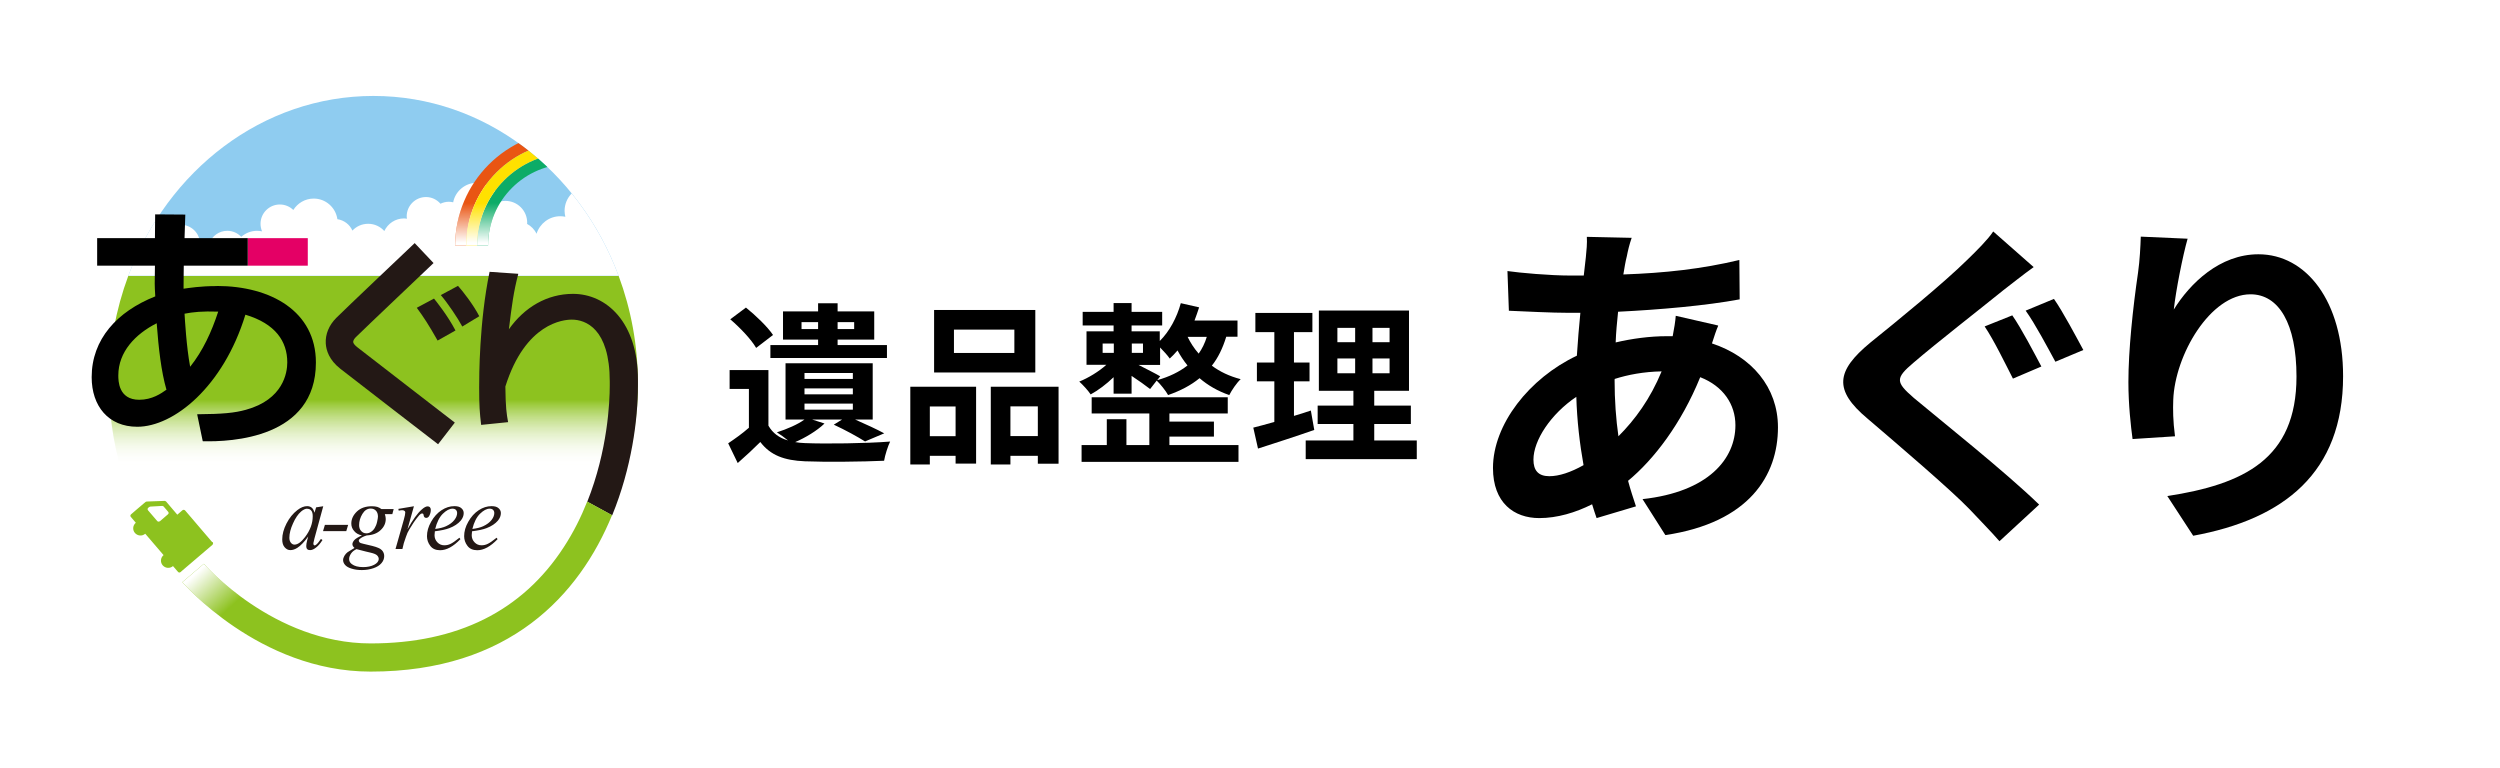
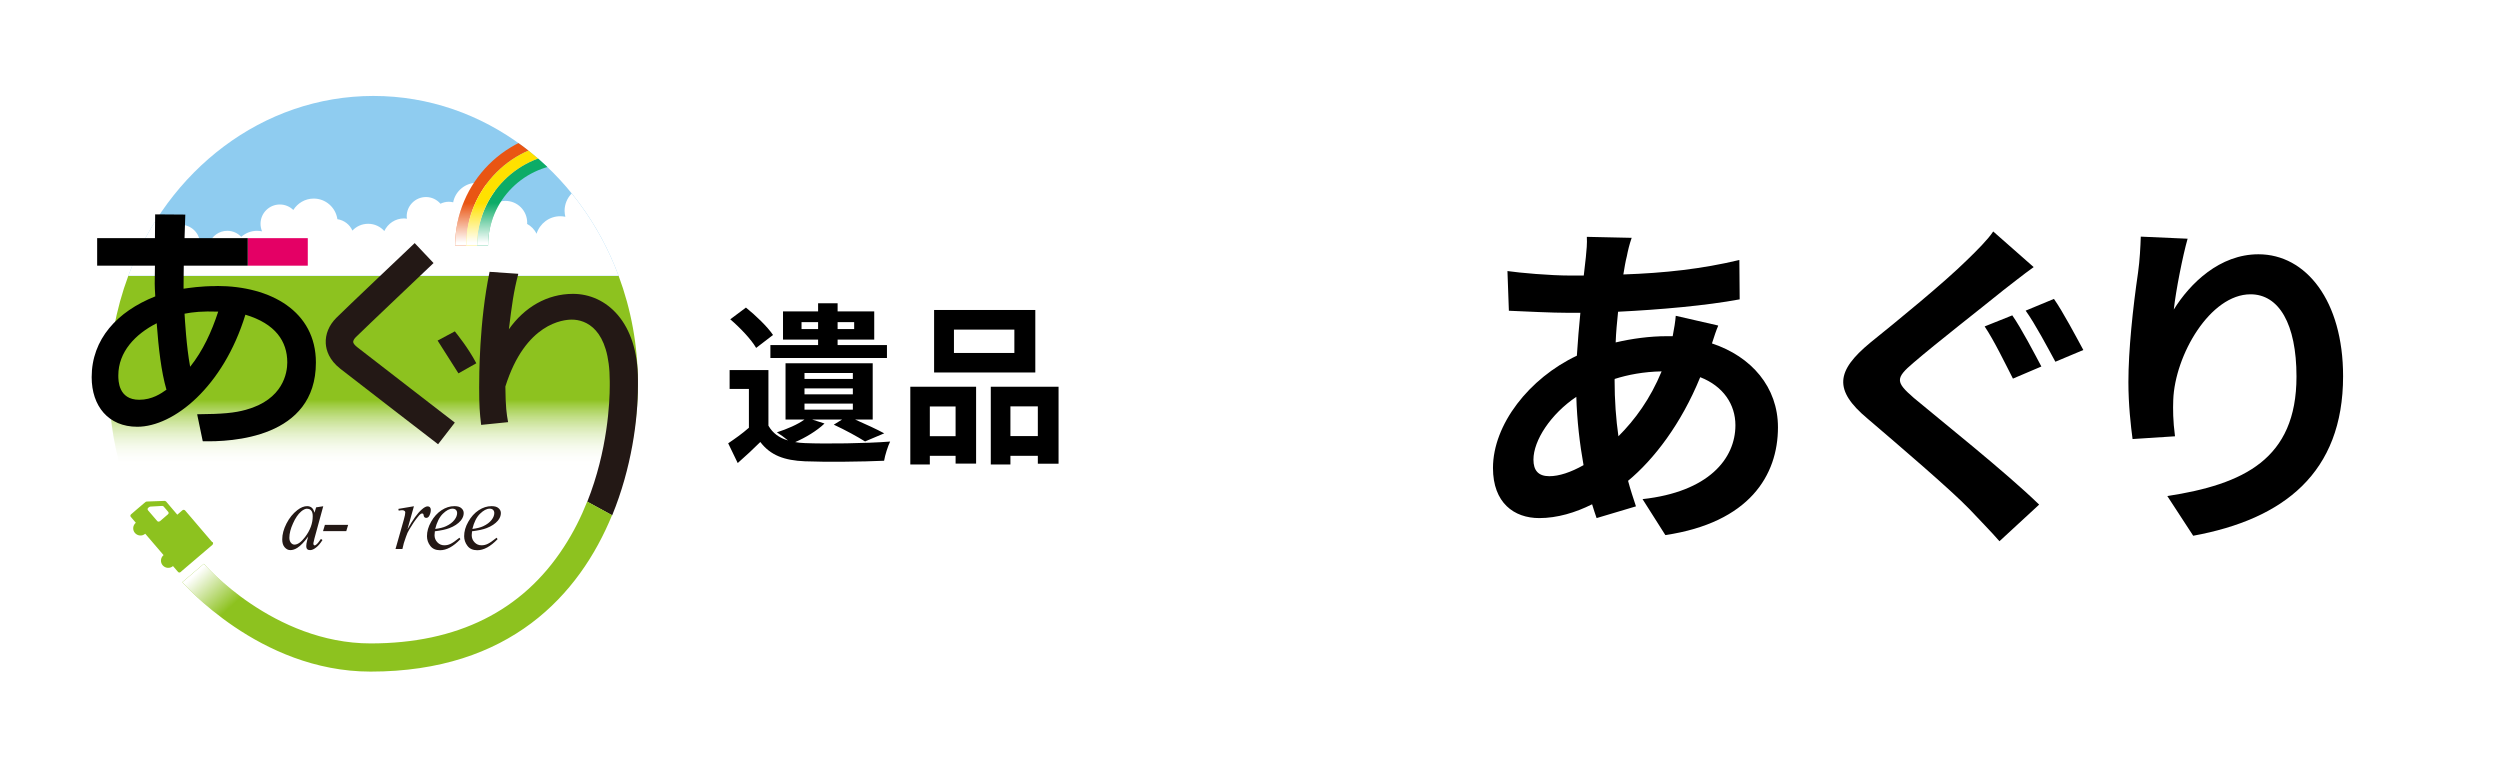
<svg xmlns="http://www.w3.org/2000/svg" viewBox="0 0 228 70">
  <defs>
    <style>.h{fill:#fff;}.i{fill:#e95513;}.j{fill:url(#f);}.k{fill:#8dc21f;}.l{fill:url(#g);}.m{fill:#e40065;}.n{clip-path:url(#e);}.o{fill:url(#d);}.p{fill:none;}.q{fill:#8fccf0;}.r{fill:#ffe100;}.s{fill:#231815;}.t{fill:#0dac67;}</style>
    <linearGradient id="d" x1="34.06" y1="42.52" x2="34.06" y2="25.16" gradientTransform="matrix(1, 0, 0, 1, 0, 0)" gradientUnits="userSpaceOnUse">
      <stop offset="0" stop-color="#fff" stop-opacity="0" />
      <stop offset=".35" stop-color="#8dc21f" />
    </linearGradient>
    <clipPath id="e">
      <path class="p" d="M34.06,8.75c-10.12,0-18.78,6.79-22.36,16.41H56.42c-3.58-9.62-12.24-16.41-22.36-16.41Z" />
    </clipPath>
    <linearGradient id="f" x1="46.74" y1="22.43" x2="46.74" y2="16.92" gradientTransform="matrix(1, 0, 0, 1, 0, 0)" gradientUnits="userSpaceOnUse">
      <stop offset=".05" stop-color="#fff" />
      <stop offset=".61" stop-color="#fff" stop-opacity=".15" />
      <stop offset=".71" stop-color="#fff" stop-opacity="0" />
    </linearGradient>
    <linearGradient id="g" x1="28.89" y1="41.96" x2="32" y2="45.38" gradientTransform="matrix(1, 0, 0, 1, 0, 0)" gradientUnits="userSpaceOnUse">
      <stop offset=".05" stop-color="#fff" />
      <stop offset=".86" stop-color="#fff" stop-opacity=".15" />
      <stop offset="1" stop-color="#fff" stop-opacity="0" />
    </linearGradient>
  </defs>
  <g id="a" />
  <g id="b">
    <g id="c">
      <g>
        <rect class="h" width="228" height="70" />
        <g>
          <g>
            <path class="o" d="M56.42,25.16H11.7c-1.13,3.04-1.76,6.36-1.76,9.84,0,2.61,.36,5.13,1.01,7.52H57.17c.65-2.38,1.01-4.9,1.01-7.52,0-3.48-.63-6.8-1.76-9.84Z" />
            <path class="p" d="M34.06,61.25c10.92,0,20.14-7.9,23.11-18.73H10.95c2.97,10.83,12.19,18.73,23.11,18.73Z" />
            <g class="n">
              <path class="q" d="M34.06,8.75c-10.12,0-18.78,6.79-22.36,16.41H56.42c-3.58-9.62-12.24-16.41-22.36-16.41Z" />
              <path class="h" d="M56.42,25.16c-1.03-2.77-2.49-5.31-4.28-7.52-.4,.41-.65,.97-.65,1.59,0,.19,.03,.37,.07,.54-.15-.03-.3-.05-.46-.05-1.02,0-1.87,.67-2.17,1.6-.18-.39-.49-.7-.86-.9,0-.04,.01-.07,.01-.11,0-1.1-.89-1.99-1.99-1.99-.16,0-.32,.02-.47,.06-.22-.98-1.09-1.71-2.14-1.71s-1.96,.77-2.15,1.78c-.13-.03-.26-.05-.4-.05-.27,0-.53,.07-.76,.18-.32-.37-.79-.61-1.32-.61-.97,0-1.76,.79-1.76,1.76,0,.07,.01,.15,.02,.22-.08-.01-.17-.03-.26-.03-.8,0-1.48,.47-1.8,1.15-.36-.4-.88-.66-1.47-.66s-1.08,.24-1.44,.62c-.24-.55-.76-.95-1.37-1.04-.15-1.06-1.06-1.88-2.16-1.88-.79,0-1.47,.42-1.86,1.04-.32-.31-.75-.5-1.23-.5-.97,0-1.76,.79-1.76,1.76,0,.24,.05,.48,.14,.69-.15-.03-.3-.05-.46-.05-.55,0-1.05,.21-1.44,.55-.32-.34-.77-.55-1.27-.55-.75,0-1.39,.47-1.64,1.14-.13-.03-.26-.05-.39-.05-.16,0-.32,.03-.46,.07-.02-.95-.8-1.71-1.75-1.71-.43,0-.82,.16-1.13,.42-.28-.4-.69-.7-1.17-.85-1,1.58-1.85,3.28-2.52,5.08H56.42Z" />
              <g>
                <g>
                  <path class="i" d="M51.97,12.94v-1c-5.77,0-10.46,4.69-10.46,10.46h1c0-5.21,4.24-9.45,9.45-9.45Z" />
                  <path class="t" d="M43.51,22.4h1c0-4.11,3.34-7.45,7.45-7.45v-1c-4.66,0-8.45,3.79-8.45,8.45Z" />
                  <path class="r" d="M42.51,22.4h1c0-4.66,3.79-8.45,8.45-8.45v-1c-5.21,0-9.45,4.24-9.45,9.45Z" />
                </g>
                <g>
                  <path class="j" d="M51.97,12.94v-1c-5.77,0-10.46,4.69-10.46,10.46h1c0-5.21,4.24-9.45,9.45-9.45Z" />
                  <path class="j" d="M43.51,22.4h1c0-4.11,3.34-7.45,7.45-7.45v-1c-4.66,0-8.45,3.79-8.45,8.45Z" />
                  <path class="j" d="M42.51,22.4h1c0-4.66,3.79-8.45,8.45-8.45v-1c-5.21,0-9.45,4.24-9.45,9.45Z" />
                </g>
              </g>
            </g>
          </g>
          <path class="k" d="M19.35,49.44l-2.46-2.88c-.07-.08-.19-.09-.27-.01l-.45,.39-1.03-1.21s-.08-.05-.12-.05l-1.65,.06s-.07,.02-.1,.04l-.87,.74-.45,.39c-.07,.06-.08,.16-.02,.23l.46,.54h-.01c-.28,.24-.31,.66-.07,.93s.65,.31,.93,.07h.01l1.67,1.95h-.01c-.28,.24-.31,.66-.07,.93s.65,.31,.93,.07h.01l.46,.53c.06,.07,.16,.07,.23,.01l.17-.15,2.72-2.32c.08-.07,.1-.19,.03-.27Zm-4.77-1.91c-.07,.06-.18,.06-.24-.01l-.84-.98c-.06-.07-.05-.17,.02-.23l.09-.07s.07-.04,.11-.04l1.07-.06c.05,0,.1,.02,.13,.05l.42,.49c.06,.07,.05,.17-.03,.23l-.73,.63Z" />
          <g>
            <path class="s" d="M29.48,46.17l-.8,2.93-.09,.39s-.01,.07-.01,.09c0,.05,.01,.09,.04,.12,.02,.03,.05,.04,.08,.04,.04,0,.08-.02,.14-.07,.11-.08,.25-.26,.43-.52l.14,.1c-.19,.3-.38,.53-.58,.68-.2,.16-.38,.24-.55,.24-.12,0-.21-.03-.26-.09-.06-.06-.09-.15-.09-.27,0-.14,.03-.33,.09-.56l.09-.32c-.36,.49-.69,.84-.99,1.03-.22,.14-.43,.21-.64,.21s-.37-.09-.52-.26-.22-.41-.22-.72c0-.46,.13-.94,.39-1.45,.26-.51,.59-.91,.99-1.22,.31-.24,.61-.36,.89-.36,.17,0,.31,.05,.42,.14,.11,.09,.19,.24,.25,.46l.15-.49,.65-.1Zm-1.46,.22c-.17,0-.36,.09-.56,.26-.28,.24-.53,.61-.74,1.09-.22,.48-.33,.92-.33,1.3,0,.2,.05,.35,.14,.46,.09,.11,.2,.17,.32,.17,.3,0,.62-.23,.97-.69,.47-.62,.7-1.25,.7-1.89,0-.24-.04-.42-.14-.53-.09-.11-.21-.16-.37-.16Z" />
            <path class="s" d="M31.75,47.87l-.17,.57h-2.12l.17-.57h2.12Z" />
-             <path class="s" d="M35.9,46.44l-.12,.45h-.68c.05,.16,.08,.3,.08,.44,0,.38-.15,.72-.46,1.01-.31,.3-.73,.46-1.27,.49-.29,.09-.51,.2-.65,.33-.05,.05-.08,.09-.08,.14,0,.06,.03,.11,.07,.16s.17,.1,.37,.14l.8,.19c.44,.11,.73,.24,.87,.39,.14,.15,.21,.33,.21,.53,0,.24-.08,.45-.25,.65s-.41,.35-.73,.46c-.32,.11-.67,.17-1.06,.17-.34,0-.65-.04-.93-.13-.28-.08-.48-.2-.6-.34s-.18-.29-.18-.44c0-.12,.04-.25,.12-.39s.18-.24,.29-.33c.07-.05,.28-.18,.63-.39-.12-.1-.19-.22-.19-.34,0-.11,.06-.24,.17-.37,.11-.13,.35-.27,.7-.43-.3-.06-.54-.19-.71-.4-.18-.2-.26-.43-.26-.68,0-.41,.17-.77,.51-1.1,.34-.32,.79-.48,1.36-.48,.21,0,.37,.02,.5,.06,.13,.04,.26,.11,.38,.2h1.11Zm-3.39,3.64c-.22,.11-.39,.24-.5,.41-.11,.17-.17,.33-.17,.49,0,.19,.08,.35,.25,.47,.24,.18,.58,.27,1.03,.27,.39,0,.73-.07,1-.21s.42-.32,.42-.54c0-.11-.05-.22-.15-.32s-.3-.18-.6-.25c-.16-.03-.59-.14-1.28-.32Zm1.96-2.96c0-.23-.06-.41-.18-.54-.12-.13-.28-.2-.48-.2-.31,0-.56,.16-.76,.49s-.3,.67-.3,1.02c0,.22,.06,.4,.19,.54,.13,.14,.28,.21,.47,.21,.15,0,.29-.04,.42-.13,.13-.08,.25-.2,.34-.35,.09-.15,.17-.33,.22-.56,.05-.23,.08-.39,.08-.49Z" />
            <path class="s" d="M36.33,46.41l1.42-.24-.59,2.1c.48-.86,.91-1.46,1.3-1.8,.22-.2,.4-.29,.54-.29,.09,0,.16,.03,.21,.08,.05,.06,.08,.14,.08,.24,0,.19-.05,.37-.14,.54-.07,.13-.16,.19-.28,.19-.06,0-.12-.02-.16-.06-.04-.04-.07-.11-.08-.2,0-.05-.02-.09-.04-.11-.02-.02-.05-.03-.08-.03-.05,0-.09,.01-.13,.03-.07,.04-.18,.15-.32,.34-.23,.28-.47,.65-.74,1.1-.12,.19-.21,.4-.29,.64-.12,.33-.18,.53-.2,.59l-.13,.54h-.63l.76-2.68c.09-.31,.13-.53,.13-.66,0-.05-.02-.09-.06-.13-.06-.05-.13-.07-.22-.07-.06,0-.16,.01-.32,.04l-.03-.16Z" />
            <path class="s" d="M39.66,48.45c-.02,.14-.03,.26-.03,.36,0,.26,.09,.47,.26,.65,.17,.18,.38,.27,.63,.27,.2,0,.39-.04,.57-.13,.18-.08,.45-.27,.81-.56l.09,.13c-.65,.68-1.27,1.01-1.85,1.01-.4,0-.7-.13-.9-.4-.2-.26-.3-.56-.3-.88,0-.43,.12-.87,.38-1.32,.25-.45,.57-.8,.95-1.05,.38-.25,.77-.37,1.17-.37,.29,0,.5,.06,.64,.19,.14,.12,.21,.27,.21,.44,0,.24-.09,.47-.27,.69-.24,.28-.59,.52-1.05,.69-.31,.12-.74,.21-1.29,.28Zm.03-.21c.4-.05,.73-.13,.99-.25,.34-.16,.59-.35,.76-.57,.17-.22,.25-.43,.25-.63,0-.12-.04-.22-.11-.29-.07-.07-.17-.11-.31-.11-.28,0-.57,.16-.89,.47-.31,.31-.54,.77-.69,1.38Z" />
            <path class="s" d="M43.05,48.45c-.02,.14-.03,.26-.03,.36,0,.26,.09,.47,.26,.65,.17,.18,.38,.27,.63,.27,.2,0,.39-.04,.57-.13,.18-.08,.45-.27,.81-.56l.09,.13c-.65,.68-1.27,1.01-1.85,1.01-.4,0-.7-.13-.9-.4-.2-.26-.3-.56-.3-.88,0-.43,.12-.87,.38-1.32,.25-.45,.57-.8,.95-1.05,.38-.25,.77-.37,1.17-.37,.29,0,.5,.06,.64,.19,.14,.12,.21,.27,.21,.44,0,.24-.09,.47-.27,.69-.24,.28-.59,.52-1.05,.69-.31,.12-.74,.21-1.29,.28Zm.03-.21c.4-.05,.73-.13,.99-.25,.34-.16,.59-.35,.76-.57,.17-.22,.25-.43,.25-.63,0-.12-.04-.22-.11-.29-.07-.07-.17-.11-.31-.11-.28,0-.57,.16-.89,.47-.31,.31-.54,.77-.69,1.38Z" />
          </g>
          <g>
            <path class="s" d="M39.96,40.52s-7.66-5.9-8.91-6.88c-1.04-.81-1.3-1.7-1.34-2.31-.05-.84,.29-1.67,.96-2.34,.69-.7,6.89-6.57,7.15-6.82l1.72,1.82c-.06,.06-6.43,6.1-7.1,6.77-.14,.14-.23,.31-.23,.42,0,.13,.15,.31,.38,.49,1.25,.98,8.89,6.87,8.89,6.87l-1.53,1.98Z" />
-             <path class="s" d="M39.91,31.06c-.82-1.45-1.28-2.15-1.9-2.99l1.57-.84c.19,.24,1.22,1.5,1.96,2.91l-1.63,.92Z" />
-             <path class="s" d="M42.16,29.78c-.4-.76-1.34-2.15-1.96-2.87l1.57-.84c.43,.48,1.39,1.7,1.94,2.77l-1.55,.94Z" />
+             <path class="s" d="M39.91,31.06l1.57-.84c.19,.24,1.22,1.5,1.96,2.91l-1.63,.92Z" />
          </g>
          <g>
            <path class="s" d="M58.18,35.16c0-.17,0-.35,0-.52,0-5.27-2.89-7.84-5.92-7.84-2.37,0-4.43,1.22-5.85,3.23,.27-2.19,.43-3.43,.86-5.06l-2.62-.18c-.95,4.57-.95,9.58-.95,10.55,0,1.65,.05,2.33,.18,3.41l2.46-.25c-.14-.77-.23-1.33-.25-3.25,1.83-5.81,5.31-6.1,6.06-6.1,1.24,0,3.46,.79,3.46,5.65,0,.13,0,.24,0,.37h0c0,1.5-.19,5.91-2.05,10.59l2.27,1.24c1.77-4.32,2.35-8.73,2.35-11.82Z" />
            <g>
              <path class="k" d="M53.55,45.75c-.55,1.39-1.25,2.8-2.14,4.16-3.78,5.82-9.71,8.77-17.61,8.77-8.85,0-15.15-7.19-15.21-7.26l-1.96,1.67s6.96,8.16,17.17,8.16c12.68,0,19.04-7,22.02-14.27l-2.27-1.24Z" />
              <path class="l" d="M53.55,45.75c-.55,1.39-1.25,2.8-2.14,4.16-3.78,5.82-9.71,8.77-17.61,8.77-8.85,0-15.15-7.19-15.21-7.26l-1.96,1.67s6.96,8.16,17.17,8.16c12.68,0,19.04-7,22.02-14.27l-2.27-1.24Z" />
            </g>
          </g>
          <g>
            <path class="p" d="M16.84,28.61c.02,.48,.17,3.02,.51,4.83,1.16-1.45,1.96-3.19,2.56-5.03-1.47-.05-2.3,.05-3.07,.19Z" />
            <path class="p" d="M10.8,34.23c0,.46,0,2.22,1.91,2.22,1.18,0,2.01-.58,2.49-.92-.48-1.67-.72-3.79-.89-6.06-1.96,.99-3.5,2.61-3.5,4.76Z" />
            <path d="M19.76,26.09c-1.5,0-2.49,.17-3.02,.24,0-1.28,.02-1.4,.02-2.1h5.84v-2.51h-5.77l.07-2.15-2.75-.02-.02,2.17h-5.27v2.51h5.27l-.02,1.64c0,.36,.02,.56,.05,1.16-3.48,1.38-5.8,3.91-5.8,7.37,0,2.63,1.52,4.52,4.16,4.52,3.33,0,7.85-3.65,9.86-10.22,2.75,.82,3.82,2.44,3.82,4.35,0,.94-.36,3.38-3.77,4.32-1.04,.29-2.1,.39-4.45,.41l.51,2.46c2.61,.07,10.32-.27,10.32-7.18,0-4.66-4.11-6.98-9.04-6.98Zm-7.06,10.37c-1.91,0-1.91-1.76-1.91-2.22,0-2.15,1.55-3.77,3.5-4.76,.17,2.27,.41,4.4,.89,6.06-.48,.34-1.3,.92-2.49,.92Zm4.64-3.02c-.34-1.81-.48-4.35-.51-4.83,.77-.15,1.59-.24,3.07-.19-.6,1.84-1.4,3.58-2.56,5.03Z" />
            <rect class="m" x="22.61" y="21.72" width="5.46" height="2.51" />
          </g>
        </g>
        <g>
          <path d="M75.18,38.64c-.68,.65-1.73,1.28-2.66,1.68,.28,.05,.57,.08,.88,.09,1.89,.08,5.62,.03,7.78-.14-.2,.41-.47,1.24-.55,1.75-1.94,.09-5.32,.13-7.23,.05-1.87-.08-3.13-.54-4.06-1.76-.63,.63-1.28,1.23-2.06,1.92l-.87-1.8c.58-.39,1.28-.88,1.89-1.42v-3.54h-1.76v-1.72h3.54v5.07c.39,.69,.99,1.12,1.79,1.35-.33-.27-.74-.57-1.02-.74,.93-.3,1.91-.72,2.52-1.17h-1.73v-5.13h7.95v5.13h-1.61c.98,.43,2,.9,2.66,1.26l-1.75,.74c-.65-.41-1.79-1.04-2.85-1.53l.76-.47h-2.74l1.12,.36Zm-6.22-6.91c-.44-.77-1.48-1.86-2.36-2.61l1.43-1.07c.88,.71,1.97,1.75,2.47,2.5l-1.54,1.18Zm5.65-.76h-3.2v-2.57h3.2v-.74h1.78v.74h3.34v2.57h-3.34v.5h4.5v1.18h-10.63v-1.18h4.35v-.5Zm0-.96v-.63h-1.51v.63h1.51Zm-1.24,4.55h4.41v-.54h-4.41v.54Zm0,1.4h4.41v-.54h-4.41v.54Zm0,1.4h4.41v-.55h-4.41v.55Zm3.02-7.98v.63h1.51v-.63h-1.51Z" />
          <path d="M83.02,35.27h6v7.01h-1.87v-.71h-2.35v.79h-1.78v-7.09Zm1.78,1.8v2.71h2.35v-2.71h-2.35Zm9.62-3.1h-9.23v-5.7h9.23v5.7Zm-1.91-3.91h-5.51v2.13h5.51v-2.13Zm4.03,5.21v7.02h-1.89v-.72h-2.5v.79h-1.79v-7.09h6.19Zm-1.89,4.5v-2.71h-2.5v2.71h2.5Z" />
-           <path d="M111.83,30.72c-.32,1.04-.74,1.91-1.31,2.63,.72,.54,1.59,.96,2.63,1.23-.36,.33-.82,1.01-1.04,1.45-1.05-.36-1.97-.9-2.71-1.54-.79,.65-1.75,1.15-2.87,1.54-.19-.36-.71-1.01-1.04-1.32l-.6,.77c-.38-.3-1.07-.79-1.69-1.2v1.62h-1.64v-1.5c-.65,.63-1.42,1.21-2.09,1.57-.24-.36-.72-.88-1.04-1.17,.82-.33,1.78-.91,2.47-1.53h-1.81v-3.05h2.47v-.54h-2.82v-1.24h2.82v-.8h1.64v.8h2.79v1.24h-2.79v.54h2.57v.88c.88-.87,1.56-2.13,1.92-3.45l1.67,.38c-.13,.41-.27,.8-.42,1.2h3.92v1.48h-1.04Zm-5.18,9.87h6.3v1.53h-14.31v-1.53h2.3v-2.36h1.79v2.36h2.09v-2.88h-5.26v-1.48h12.41v1.48h-5.32v.74h4.06v1.37h-4.06v.77Zm-6.09-8.41h1.02v-.85h-1.02v.85Zm2.66-.85v.85h1.02v-.85h-1.02Zm2.32,3.34c1.1-.31,2.02-.76,2.76-1.34-.36-.44-.66-.91-.91-1.37-.24,.27-.46,.52-.71,.74-.17-.25-.55-.68-.88-1.01v1.59h-1.97c.68,.35,1.67,.85,1.98,1.04l-.27,.35Zm2.77-3.95c.25,.52,.58,1.04,1.01,1.53,.31-.44,.57-.96,.74-1.53h-1.75Z" />
-           <path d="M119.86,39.21c-1.73,.61-3.62,1.21-5.13,1.7l-.43-1.91c.55-.14,1.2-.31,1.92-.52v-3.7h-1.59v-1.72h1.59v-2.77h-1.73v-1.75h5.2v1.75h-1.68v2.77h1.42v1.72h-1.42v3.15c.52-.16,1.04-.31,1.54-.49l.31,1.76Zm9.35,.96v1.7h-10.13v-1.7h4.35v-1.5h-3.26v-1.68h3.26v-1.35h-3.15v-7.32h8.22v7.32h-3.17v1.35h3.34v1.68h-3.34v1.5h3.87Zm-7.24-8.96h1.62v-1.31h-1.62v1.31Zm0,2.83h1.62v-1.35h-1.62v1.35Zm4.76-4.14h-1.56v1.31h1.56v-1.31Zm0,2.79h-1.56v1.35h1.56v-1.35Z" />
        </g>
        <g>
          <path d="M156.7,29.71c-.16,.35-.38,1.01-.57,1.61,3.62,1.2,6.02,4,6.02,7.65,0,4.38-2.61,8.69-10.27,9.83l-2.08-3.28c6.02-.66,8.47-3.68,8.47-6.74,0-1.89-1.1-3.56-3.21-4.38-1.73,4.25-4.22,7.5-6.58,9.45,.22,.82,.47,1.57,.72,2.33l-3.59,1.07c-.13-.38-.28-.82-.41-1.26-1.51,.76-3.18,1.26-4.82,1.26-2.3,0-4.22-1.39-4.22-4.57,0-3.97,3.31-8.19,7.65-10.24,.09-1.32,.19-2.65,.32-3.91h-1.01c-1.64,0-4.06-.13-5.51-.19l-.13-3.62c1.1,.16,3.84,.41,5.76,.41h1.2l.19-1.67c.06-.57,.13-1.32,.09-1.86l4.09,.09c-.22,.63-.35,1.2-.44,1.67-.13,.5-.22,1.07-.32,1.67,3.78-.13,7.15-.5,10.58-1.32l.03,3.59c-3.05,.57-7.24,.94-11.09,1.13-.09,.91-.19,1.86-.22,2.8,1.48-.35,3.12-.57,4.66-.57h.54c.13-.63,.25-1.42,.28-1.86l3.84,.88Zm-12.28,12.72c-.35-1.95-.6-4.09-.66-6.24-2.33,1.57-3.91,3.97-3.91,5.73,0,.98,.44,1.51,1.45,1.51,.88,0,1.95-.35,3.12-1.01Zm2.83-7.81c0,1.92,.13,3.62,.35,5.17,1.51-1.51,2.9-3.4,3.94-5.92-1.64,.03-3.09,.31-4.28,.69v.06Z" />
          <path d="M185.47,24.36c-1.01,.72-2.02,1.54-2.77,2.11-2.02,1.64-6.11,4.82-8.19,6.61-1.67,1.42-1.64,1.76,.03,3.21,2.36,1.98,8.35,6.74,11.43,9.73l-3.62,3.34c-.85-.98-1.83-1.95-2.71-2.9-1.73-1.8-6.49-5.86-9.32-8.28-3.12-2.61-2.87-4.35,.25-6.93,2.46-1.98,6.71-5.45,8.82-7.53,.88-.85,1.92-1.89,2.39-2.61l3.68,3.24Zm.69,9.07l-2.58,1.1c-.66-1.29-1.73-3.5-2.58-4.76l2.52-1.01c.82,1.17,2.05,3.53,2.65,4.66Zm3.84-1.51l-2.55,1.07c-.72-1.32-1.83-3.43-2.71-4.66l2.58-1.07c.82,1.17,2.05,3.5,2.68,4.66Z" />
          <path d="M199.51,21.77c-.44,1.54-1.07,4.72-1.26,6.46,1.48-2.39,4.19-5.04,7.72-5.04,4.35,0,7.72,4.25,7.72,11.12,0,8.82-5.42,13.04-13.67,14.55l-2.36-3.62c6.93-1.07,11.78-3.34,11.78-10.9,0-4.82-1.61-7.5-4.19-7.5-3.68,0-6.9,5.54-7.05,9.64-.03,.85-.03,1.86,.16,3.31l-3.87,.25c-.16-1.2-.38-3.12-.38-5.2,0-2.9,.41-6.77,.88-9.98,.16-1.13,.22-2.39,.25-3.28l4.28,.19Z" />
        </g>
      </g>
    </g>
  </g>
</svg>